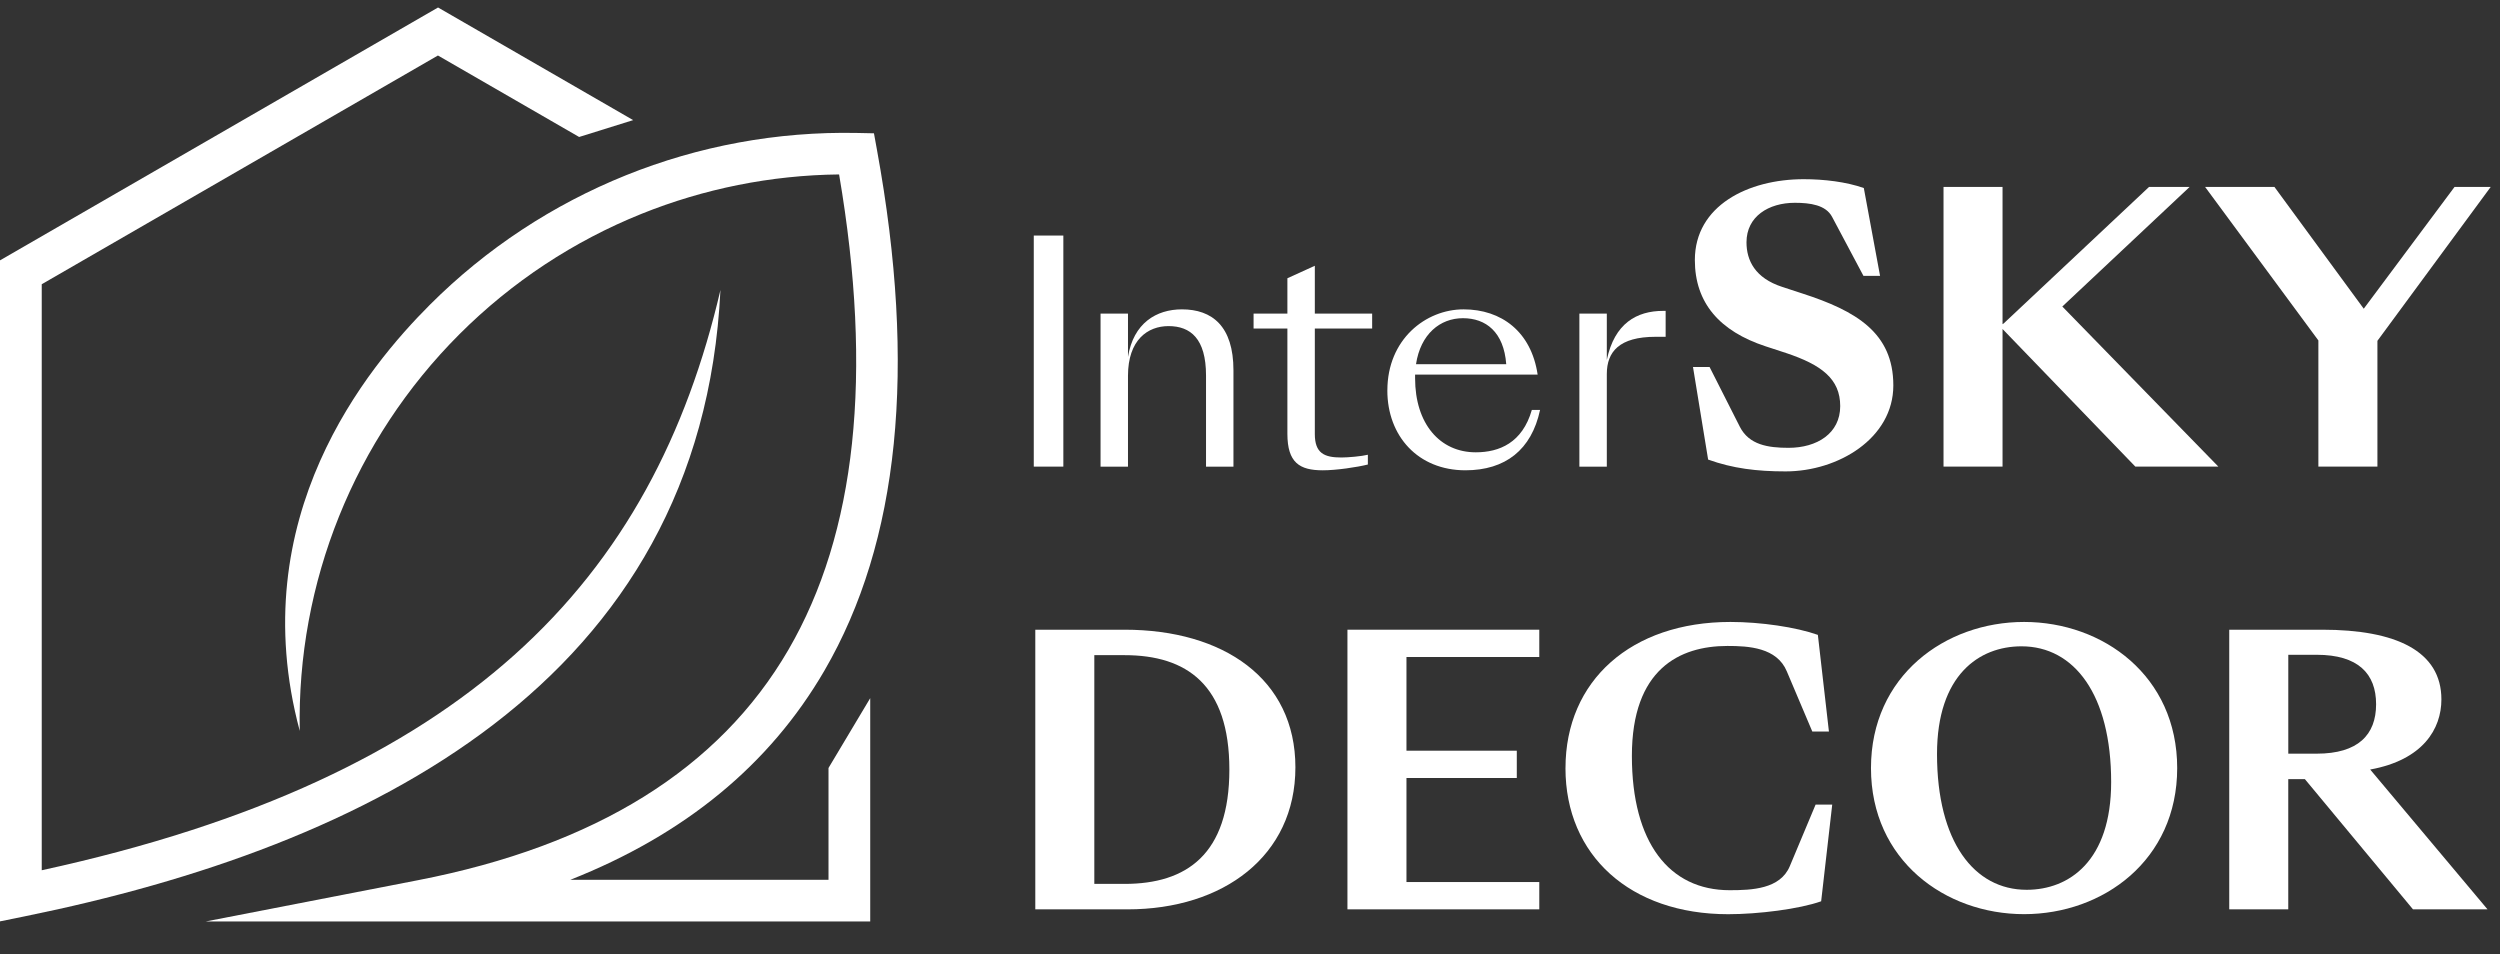
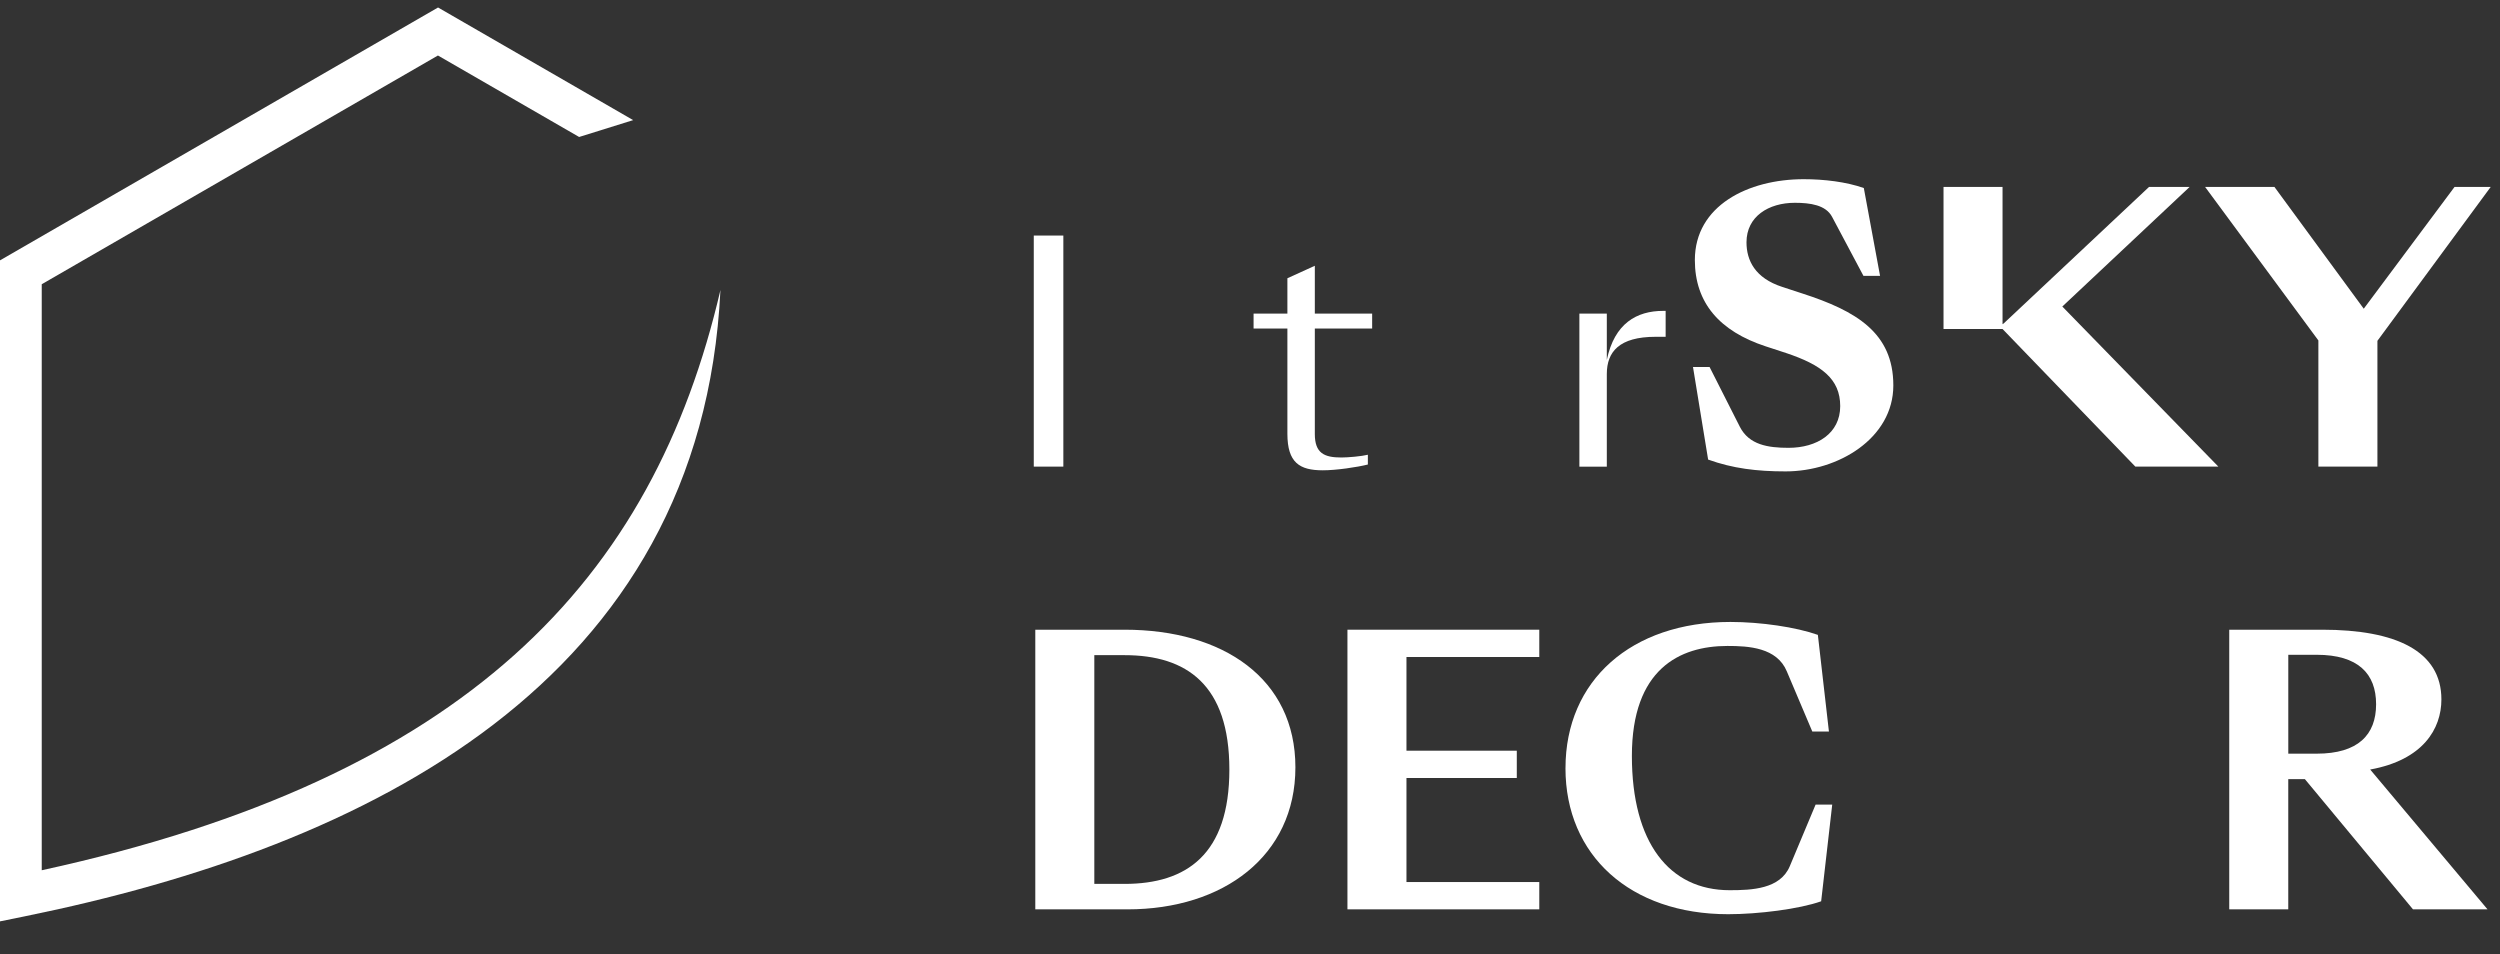
<svg xmlns="http://www.w3.org/2000/svg" width="186" height="71" viewBox="0 0 186 71" fill="none">
  <rect x="0" y="0" width="186" height="71" fill="#333333" stroke="none" />
  <g clip-path="url(#clip0_59_132)">
    <path d="M76.913 17.525H79.113V34.716H76.913V17.525Z" fill="white" />
-     <path d="M81.881 34.718V23.333H83.922V26.554C84.329 24.037 86.031 23.016 87.936 23.016C90.181 23.016 91.769 24.264 91.769 27.551V34.718H89.728V27.936C89.728 25.193 88.572 24.262 86.938 24.262C85.397 24.262 83.922 25.281 83.922 27.959V34.718H81.881Z" fill="white" />
    <path d="M95.782 32.27V24.445H93.266V23.334H95.782V20.703L97.823 19.773V23.334H102.088V24.445H97.823V32.292C97.823 33.721 98.526 34.038 99.796 34.038C100.296 34.038 101.315 33.948 101.769 33.833V34.56C100.952 34.764 99.411 34.991 98.413 34.991C96.689 34.991 95.782 34.423 95.782 32.27Z" fill="white" />
-     <path d="M103.22 29.048C103.22 25.239 106.078 23.016 108.889 23.016C111.701 23.016 113.924 24.671 114.4 27.868H105.283V28.141C105.283 31.521 107.119 33.652 109.796 33.652C111.542 33.652 113.266 32.95 113.968 30.499H114.581C113.946 33.469 111.996 34.99 109.024 34.99C105.508 34.99 103.218 32.45 103.218 29.048H103.22ZM105.351 27.098H112.064C111.883 24.693 110.545 23.674 108.843 23.674C107.141 23.674 105.69 24.854 105.351 27.098Z" fill="white" />
    <path d="M117.506 23.332H119.547V26.779C120.115 24.058 121.77 23.129 123.743 23.129H123.924V25.058H123.175C120.476 25.058 119.547 26.169 119.547 27.825V34.718H117.506V23.334V23.332Z" fill="white" />
    <path d="M127.085 34.195L125.959 27.306H127.193L129.445 31.753C130.131 33.097 131.532 33.318 133.069 33.318C135.182 33.318 136.912 32.248 136.912 30.216C136.912 28.183 135.512 27.141 132.877 26.262L131.367 25.768C127.936 24.643 126.097 22.529 126.097 19.345C126.097 15.309 130.051 13.332 134.195 13.332C135.704 13.332 137.352 13.525 138.668 13.99L139.876 20.523H138.64L136.306 16.132C135.839 15.253 134.687 15.088 133.535 15.088C131.586 15.088 129.939 16.104 129.939 18.026C129.939 19.371 130.571 20.689 132.602 21.347L134.111 21.841C138.09 23.131 140.864 24.751 140.864 28.676C140.864 32.602 136.774 35.072 132.848 35.072C130.707 35.072 128.923 34.853 127.085 34.193V34.195Z" fill="white" />
-     <path d="M144.598 13.91H148.989V24.121L149.071 24.067L159.886 13.91H162.906L153.436 22.805L165.047 34.717H158.87L148.989 24.478V34.717H144.598V13.91Z" fill="white" />
+     <path d="M144.598 13.91H148.989V24.121L149.071 24.067L159.886 13.91H162.906L153.436 22.805L165.047 34.717H158.87L148.989 24.478H144.598V13.91Z" fill="white" />
    <path d="M176.878 34.717H172.487V25.329L164.061 13.91H169.22L175.863 22.969L182.616 13.91H185.307L176.88 25.357V34.717H176.878Z" fill="white" />
    <path d="M77.026 67.656V46.85H83.668C91.025 46.85 96.378 50.5 96.378 57.089C96.378 63.677 91.025 67.656 83.889 67.656H77.026ZM83.668 65.762C88.28 65.762 91.465 63.567 91.465 57.253C91.465 50.94 88.28 48.744 83.668 48.744H81.417V65.762H83.668Z" fill="white" />
    <path d="M100.25 46.85H114.523V48.881H104.641V55.852H112.849V57.883H104.641V65.624H114.523V67.655H100.25V46.848V46.85Z" fill="white" />
    <path d="M116.473 57.145C116.473 50.638 121.36 46.273 128.743 46.273C130.994 46.273 133.629 46.659 135.249 47.235L136.072 54.427H134.836L132.941 49.954C132.201 48.17 130.087 48.059 128.522 48.059C124.954 48.059 121.412 49.789 121.412 56.239C121.412 62.689 124.183 66.231 128.687 66.231C130.334 66.231 132.447 66.149 133.16 64.447L135.08 59.864H136.317L135.494 67.056C133.874 67.632 130.828 68.017 128.576 68.017C121.301 68.017 116.471 63.653 116.471 57.148L116.473 57.145Z" fill="white" />
-     <path d="M139.201 57.145C139.201 50.281 144.718 46.273 150.592 46.273C156.466 46.273 161.983 50.281 161.983 57.145C161.983 64.008 156.466 68.013 150.592 68.013C144.718 68.013 139.201 64.006 139.201 57.145ZM157.07 58.188C157.07 51.682 154.325 48.086 150.399 48.086C147.243 48.086 144.114 50.227 144.114 56.101C144.114 62.607 146.859 66.201 150.785 66.201C153.941 66.201 157.07 64.06 157.07 58.186V58.188Z" fill="white" />
    <path d="M165.856 67.656V46.85H172.774C178.265 46.85 181.64 48.441 181.64 52.037C181.64 54.233 180.268 56.539 176.342 57.253L185.072 67.656H179.527L171.484 57.968H170.247V67.656H165.856ZM172.363 56.073C175.437 56.073 176.782 54.672 176.782 52.395C176.782 50.117 175.437 48.716 172.363 48.716H170.249V56.073H172.363Z" fill="white" />
-     <path d="M64.745 51.939V68.558H15.301L31.107 65.485C44.32 62.916 53.501 57.205 58.653 48.351C63.708 39.661 64.966 27.869 62.429 12.978C57.346 13.034 52.363 14.044 47.723 15.912C42.708 17.931 38.093 20.956 34.181 24.867C30.272 28.778 27.245 33.394 25.229 38.407C23.206 43.432 22.188 48.861 22.301 54.379C18.042 38.485 27.358 27.303 31.988 22.671C36.188 18.473 41.161 15.218 46.573 13.039C51.974 10.865 57.814 9.771 63.758 9.892L65.022 9.918L65.249 11.166C68.215 27.404 66.909 40.316 61.332 49.902C57.262 56.898 50.962 62.082 42.437 65.455H61.641V57.137L64.745 51.941V51.939Z" fill="white" />
    <path d="M1.862 68.171L0 68.55V19.371L32.591 0.557L47.107 8.937L43.087 10.191L32.583 4.129L3.105 21.147V64.747C18.965 61.294 30.271 55.871 38.228 48.763C46.43 41.436 51.112 32.265 53.601 21.576C52.184 50.782 27.311 62.991 1.86 68.171H1.862Z" fill="white" />
  </g>
  <defs>
    <clipPath id="clip0_59_132">
      <rect width="185.308" height="71" fill="white" />
    </clipPath>
  </defs>
</svg>